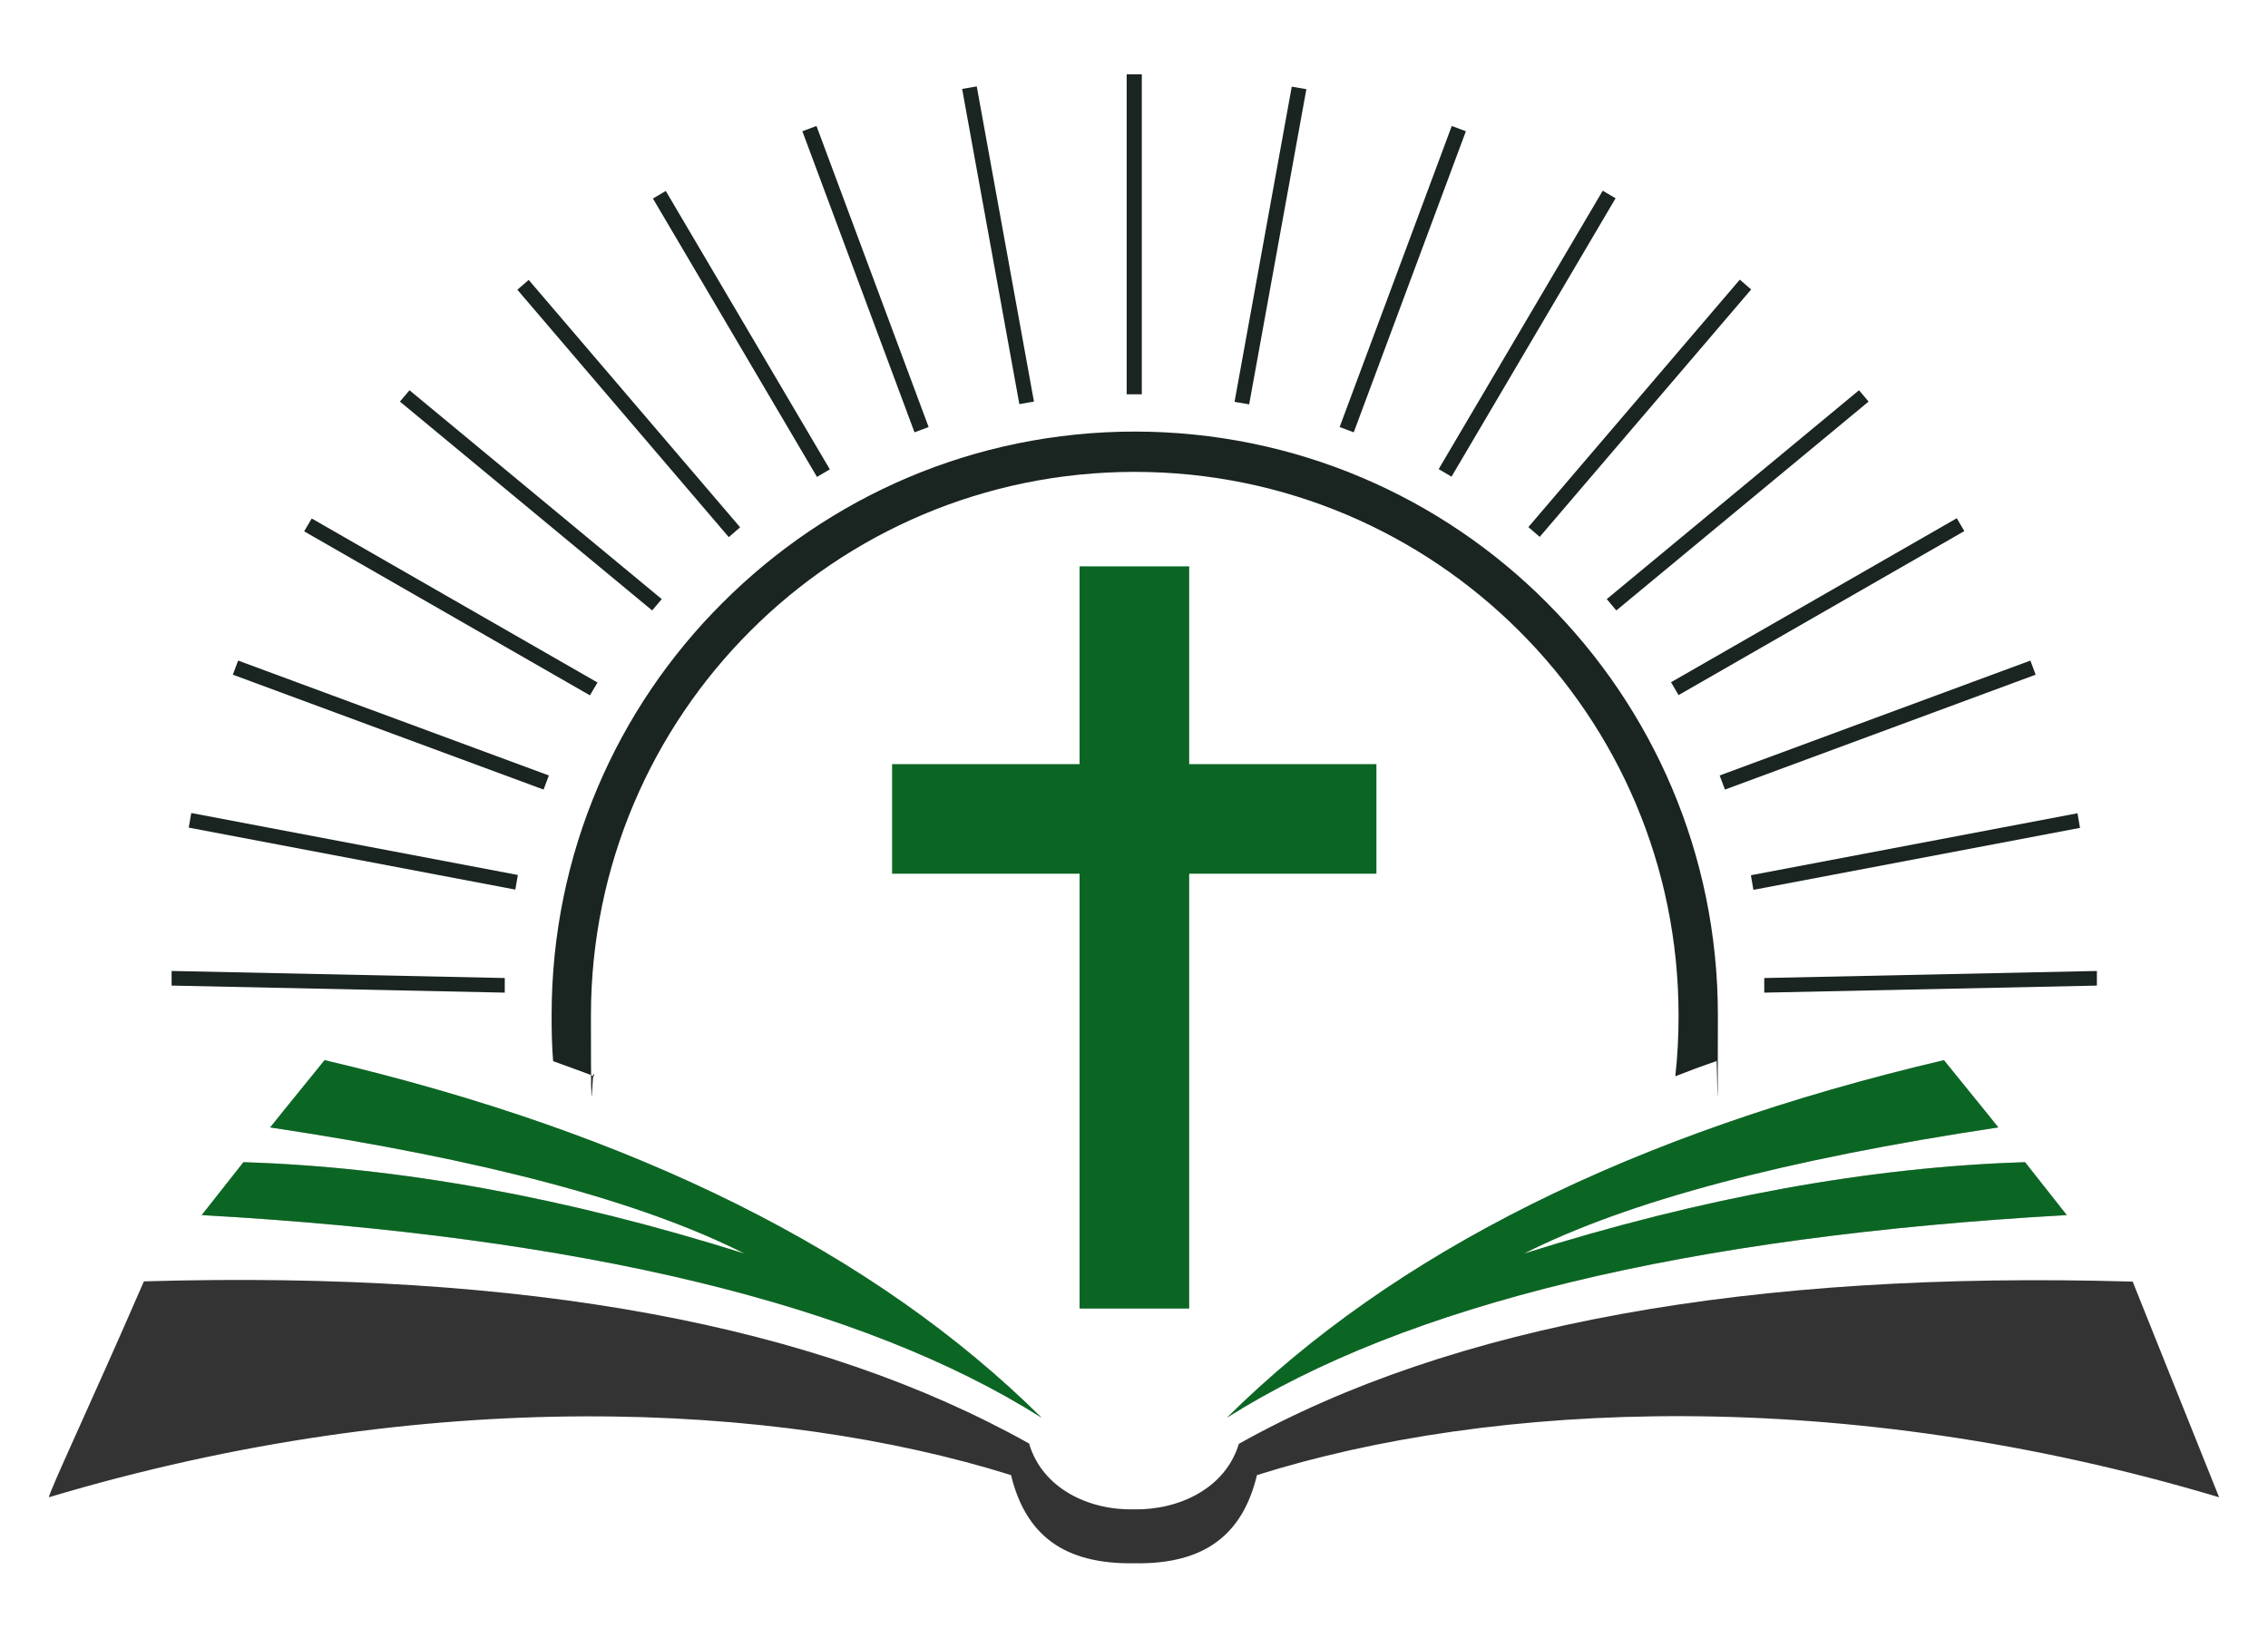
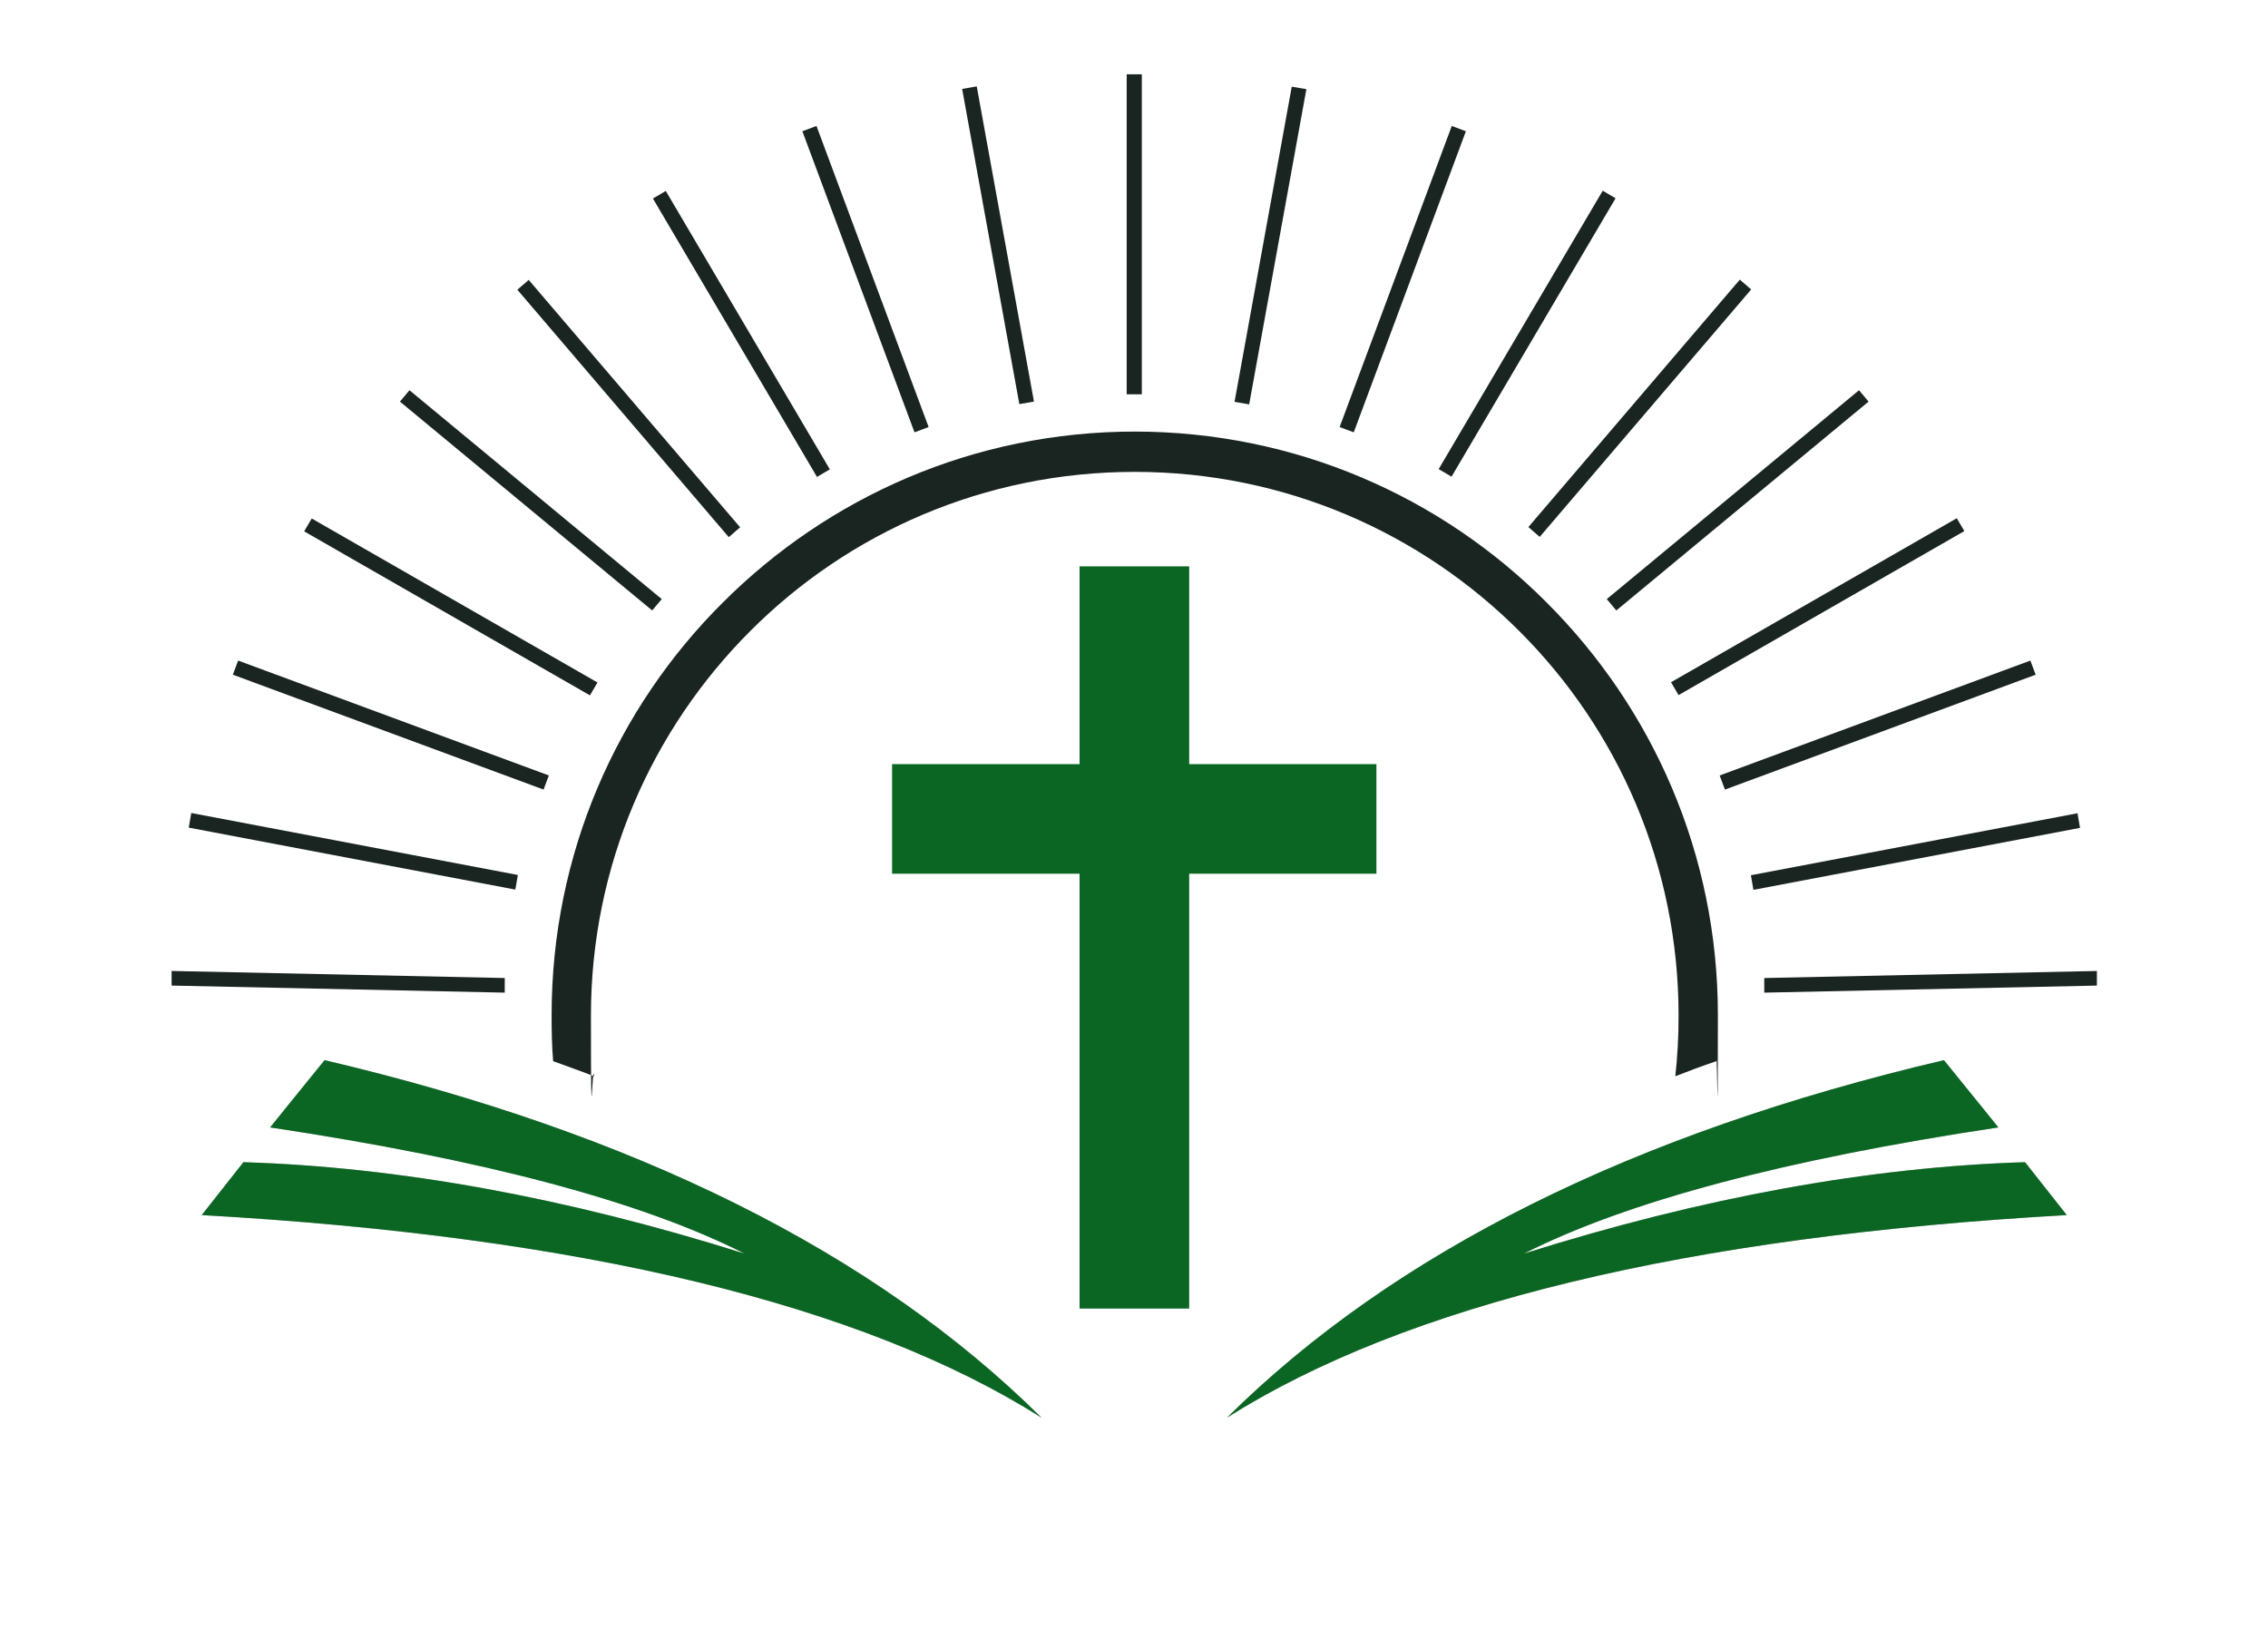
<svg xmlns="http://www.w3.org/2000/svg" id="Layer_1" version="1.1" viewBox="0 0 900 650">
-   <path d="M408.6,573.1c-84.4-47.3-199.3-68.9-351.5-64.5-21.1,48.6-37.3,82.8-37.7,85.7,149.7-44.8,288.8-37.9,381.8-8.8,5.8,23.7,20.8,35.4,48.8,35,28,.5,43.1-11.3,48.8-35,93.1-29.3,232.1-36,381.8,8.8,0,0-11.4-28.5-34.3-85.6-152-4.4-270.3,17.1-354.7,64.4-5.3,17.6-23.6,26.3-41.6,26-18,.4-36.3-8.3-41.6-26h.1Z" fill="#333" fill-rule="evenodd" />
  <path d="M80.1,482.3c151,8.5,262.1,35.5,333.2,80.4-66.3-65.7-161.1-112.9-284.5-141.9-14.4,17.7-21.6,26.7-21.6,26.7,84.6,12.7,147.2,29.3,188.3,50.1-71.1-22.4-137.4-34.4-198.9-36.3-11,13.9-16.4,20.8-16.4,20.8h0Z" fill="#b3b3b3" fill-rule="evenodd" />
  <path d="M820.1,482.3c-151,8.5-262.1,35.5-333.2,80.4,66.3-65.7,161.1-112.9,284.5-141.9,14.4,17.7,21.6,26.7,21.6,26.7-84.6,12.7-147.2,29.3-188.3,50.1,71.1-22.4,137.4-34.4,198.9-36.3,11,13.9,16.4,20.8,16.4,20.8h0Z" fill="#b3b3b3" fill-rule="evenodd" />
  <polygon points="428.4 224.8 471.9 224.8 471.9 303.3 546.2 303.3 546.2 346.8 471.9 346.8 471.9 519.4 428.4 519.4 428.4 346.8 354 346.8 354 303.3 428.4 303.3 428.4 224.8" fill="#0b6623" fill-rule="evenodd" />
  <path d="M450.1,171.3c64,0,121.9,25.9,163.7,67.9,42,42,67.9,99.7,67.9,163.7s-.3,12.2-.6,18.3c-5.6,1.9-11,3.9-16.3,6,.9-7.9,1.3-15.9,1.3-24.1,0-59.6-24.1-113.6-63.2-152.6-39-39-93-63.2-152.6-63.2s-113.6,24.1-152.6,63.2c-39,39-63.2,93-63.2,152.6s.5,16.2,1.3,24.1c-5.4-2.1-10.9-4-16.3-6-.5-6-.6-12-.6-18.3,0-64,25.9-121.9,67.9-163.7,42-42,99.7-67.9,163.7-67.9h-.3Z" fill="#1a2421" />
  <path d="M80.1,482.3c151,8.5,262.1,35.5,333.2,80.4-66.3-65.7-161.1-112.9-284.5-141.9-14.4,17.7-21.6,26.7-21.6,26.7,84.6,12.7,147.2,29.3,188.3,50.1-71.1-22.4-137.4-34.4-198.9-36.3-11,13.9-16.4,20.8-16.4,20.8h0Z" fill="#0b6623" fill-rule="evenodd" />
  <path d="M820.1,482.3c-151,8.5-262.1,35.5-333.2,80.4,66.3-65.7,161.1-112.9,284.5-141.9,14.4,17.7,21.6,26.7,21.6,26.7-84.6,12.7-147.2,29.3-188.3,50.1,71.1-22.4,137.4-34.4,198.9-36.3,11,13.9,16.4,20.8,16.4,20.8h0Z" fill="#0b6623" fill-rule="evenodd" />
  <path d="M832.2,391.2l-132.1,2.8v-5.8l132-2.8v5.8h.1ZM453.1,29.5v127h-6V29.5h6ZM387.6,34.3l22.7,125.1-5.8,1-22.7-125.1,5.8-1h0ZM324,50l44.5,119.5-5.6,2.1-44.5-119.5,5.6-2.1h0ZM264.2,75.8l65.1,110.5-5.1,3-65.1-110.5,5.1-3h0ZM209.8,111.1l83.9,98.2-4.5,3.9-83.9-98.2,4.5-3.9h0ZM162.5,154.9l100.1,82.9-3.8,4.5-100.1-82.9,3.8-4.5h0ZM123.7,205.8l113.4,65.1-3,5.1-113.4-65.1,3-5.1h0ZM94.5,262.2l123.3,45.6-2.1,5.6-123.3-45.6,2.1-5.6h0ZM75.9,322.7l129.6,24.6-1,5.8-129.6-24.6,1-5.8h0ZM68.2,385.4l132.1,2.8v5.8l-132.2-2.8v-5.8h.1ZM518.4,35.4l-22.7,125.1-5.8-1,22.7-125.1,5.8,1h0ZM581.7,52.1l-44.5,119.5-5.6-2.1,44.5-119.5,5.6,2.1h0ZM641.1,78.7l-65.1,110.5-5.1-3,65.1-110.5,5.1,3h0ZM694.9,114.9l-83.9,98.2-4.5-3.9,83.9-98.2,4.5,3.9ZM741.5,159.4l-100.1,82.9-3.8-4.5,100.1-82.9,3.8,4.5h0ZM779.5,210.8l-113.4,65.1-3-5.1,113.4-65.1,3,5.1ZM807.8,267.8l-123.3,45.6-2.1-5.6,123.3-45.6,2.1,5.6ZM825.4,328.6l-129.6,24.6-1-5.8,129.6-24.6,1,5.8Z" fill="#1a2421" />
</svg>